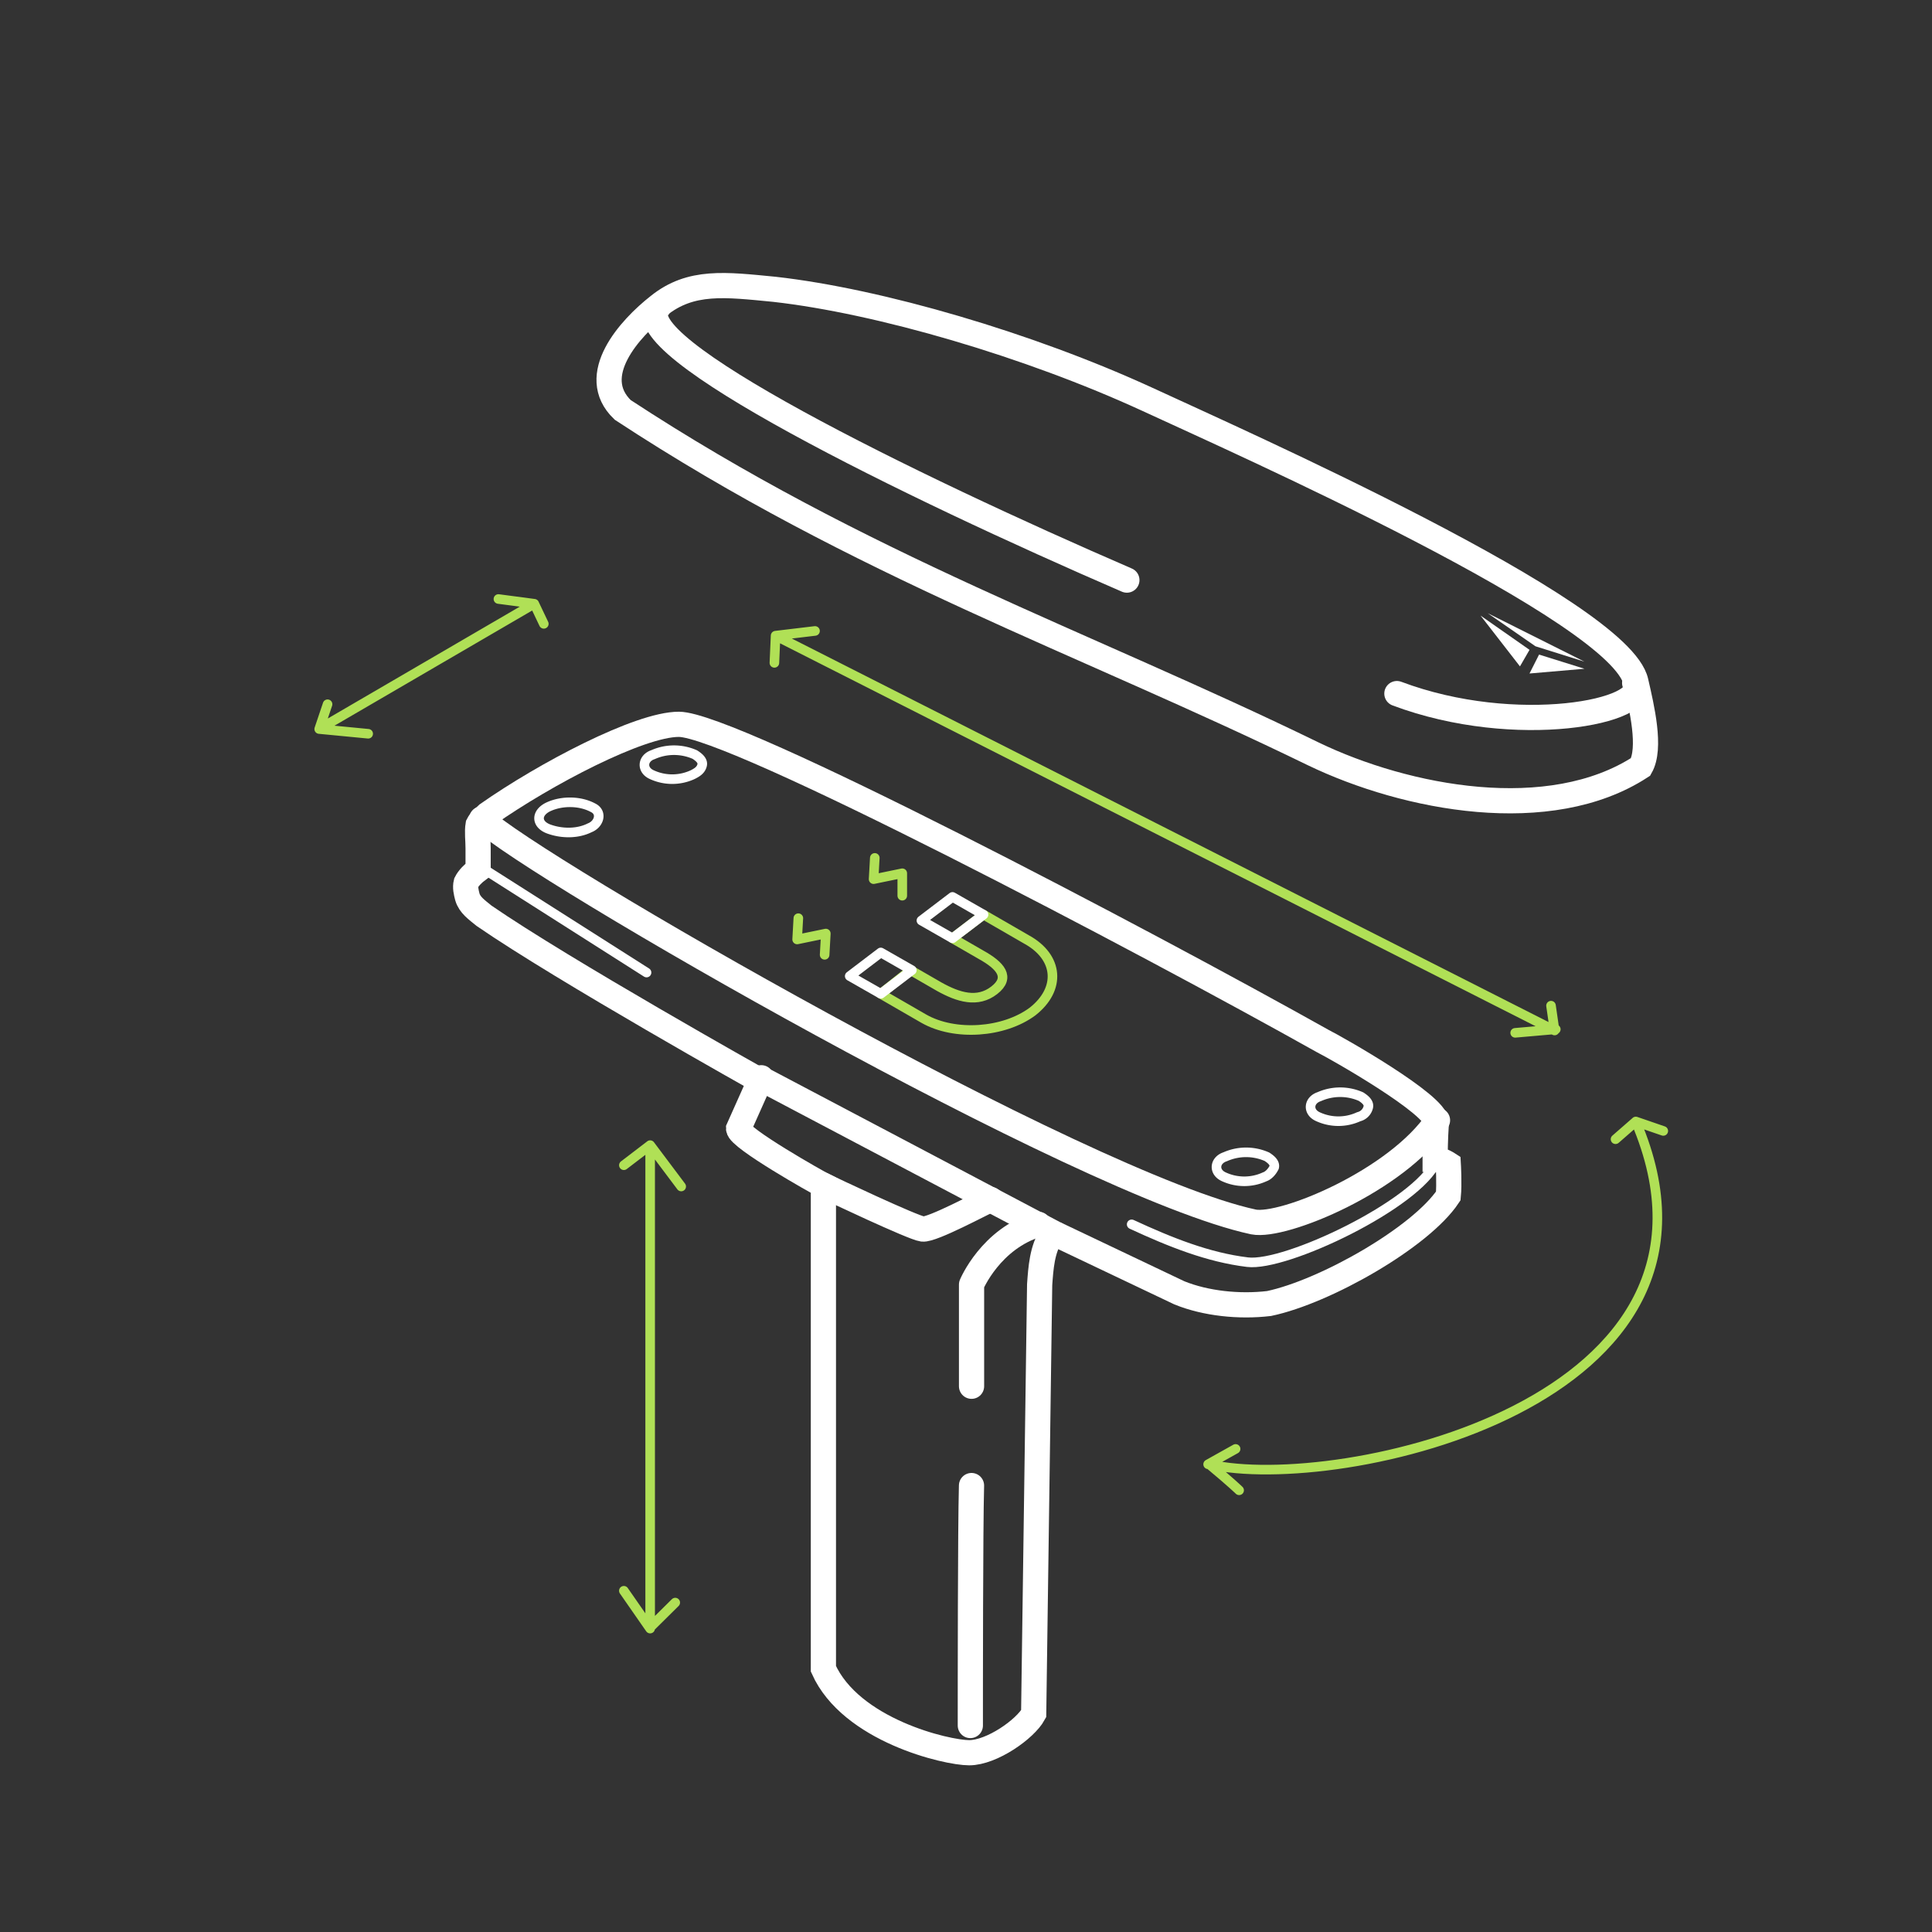
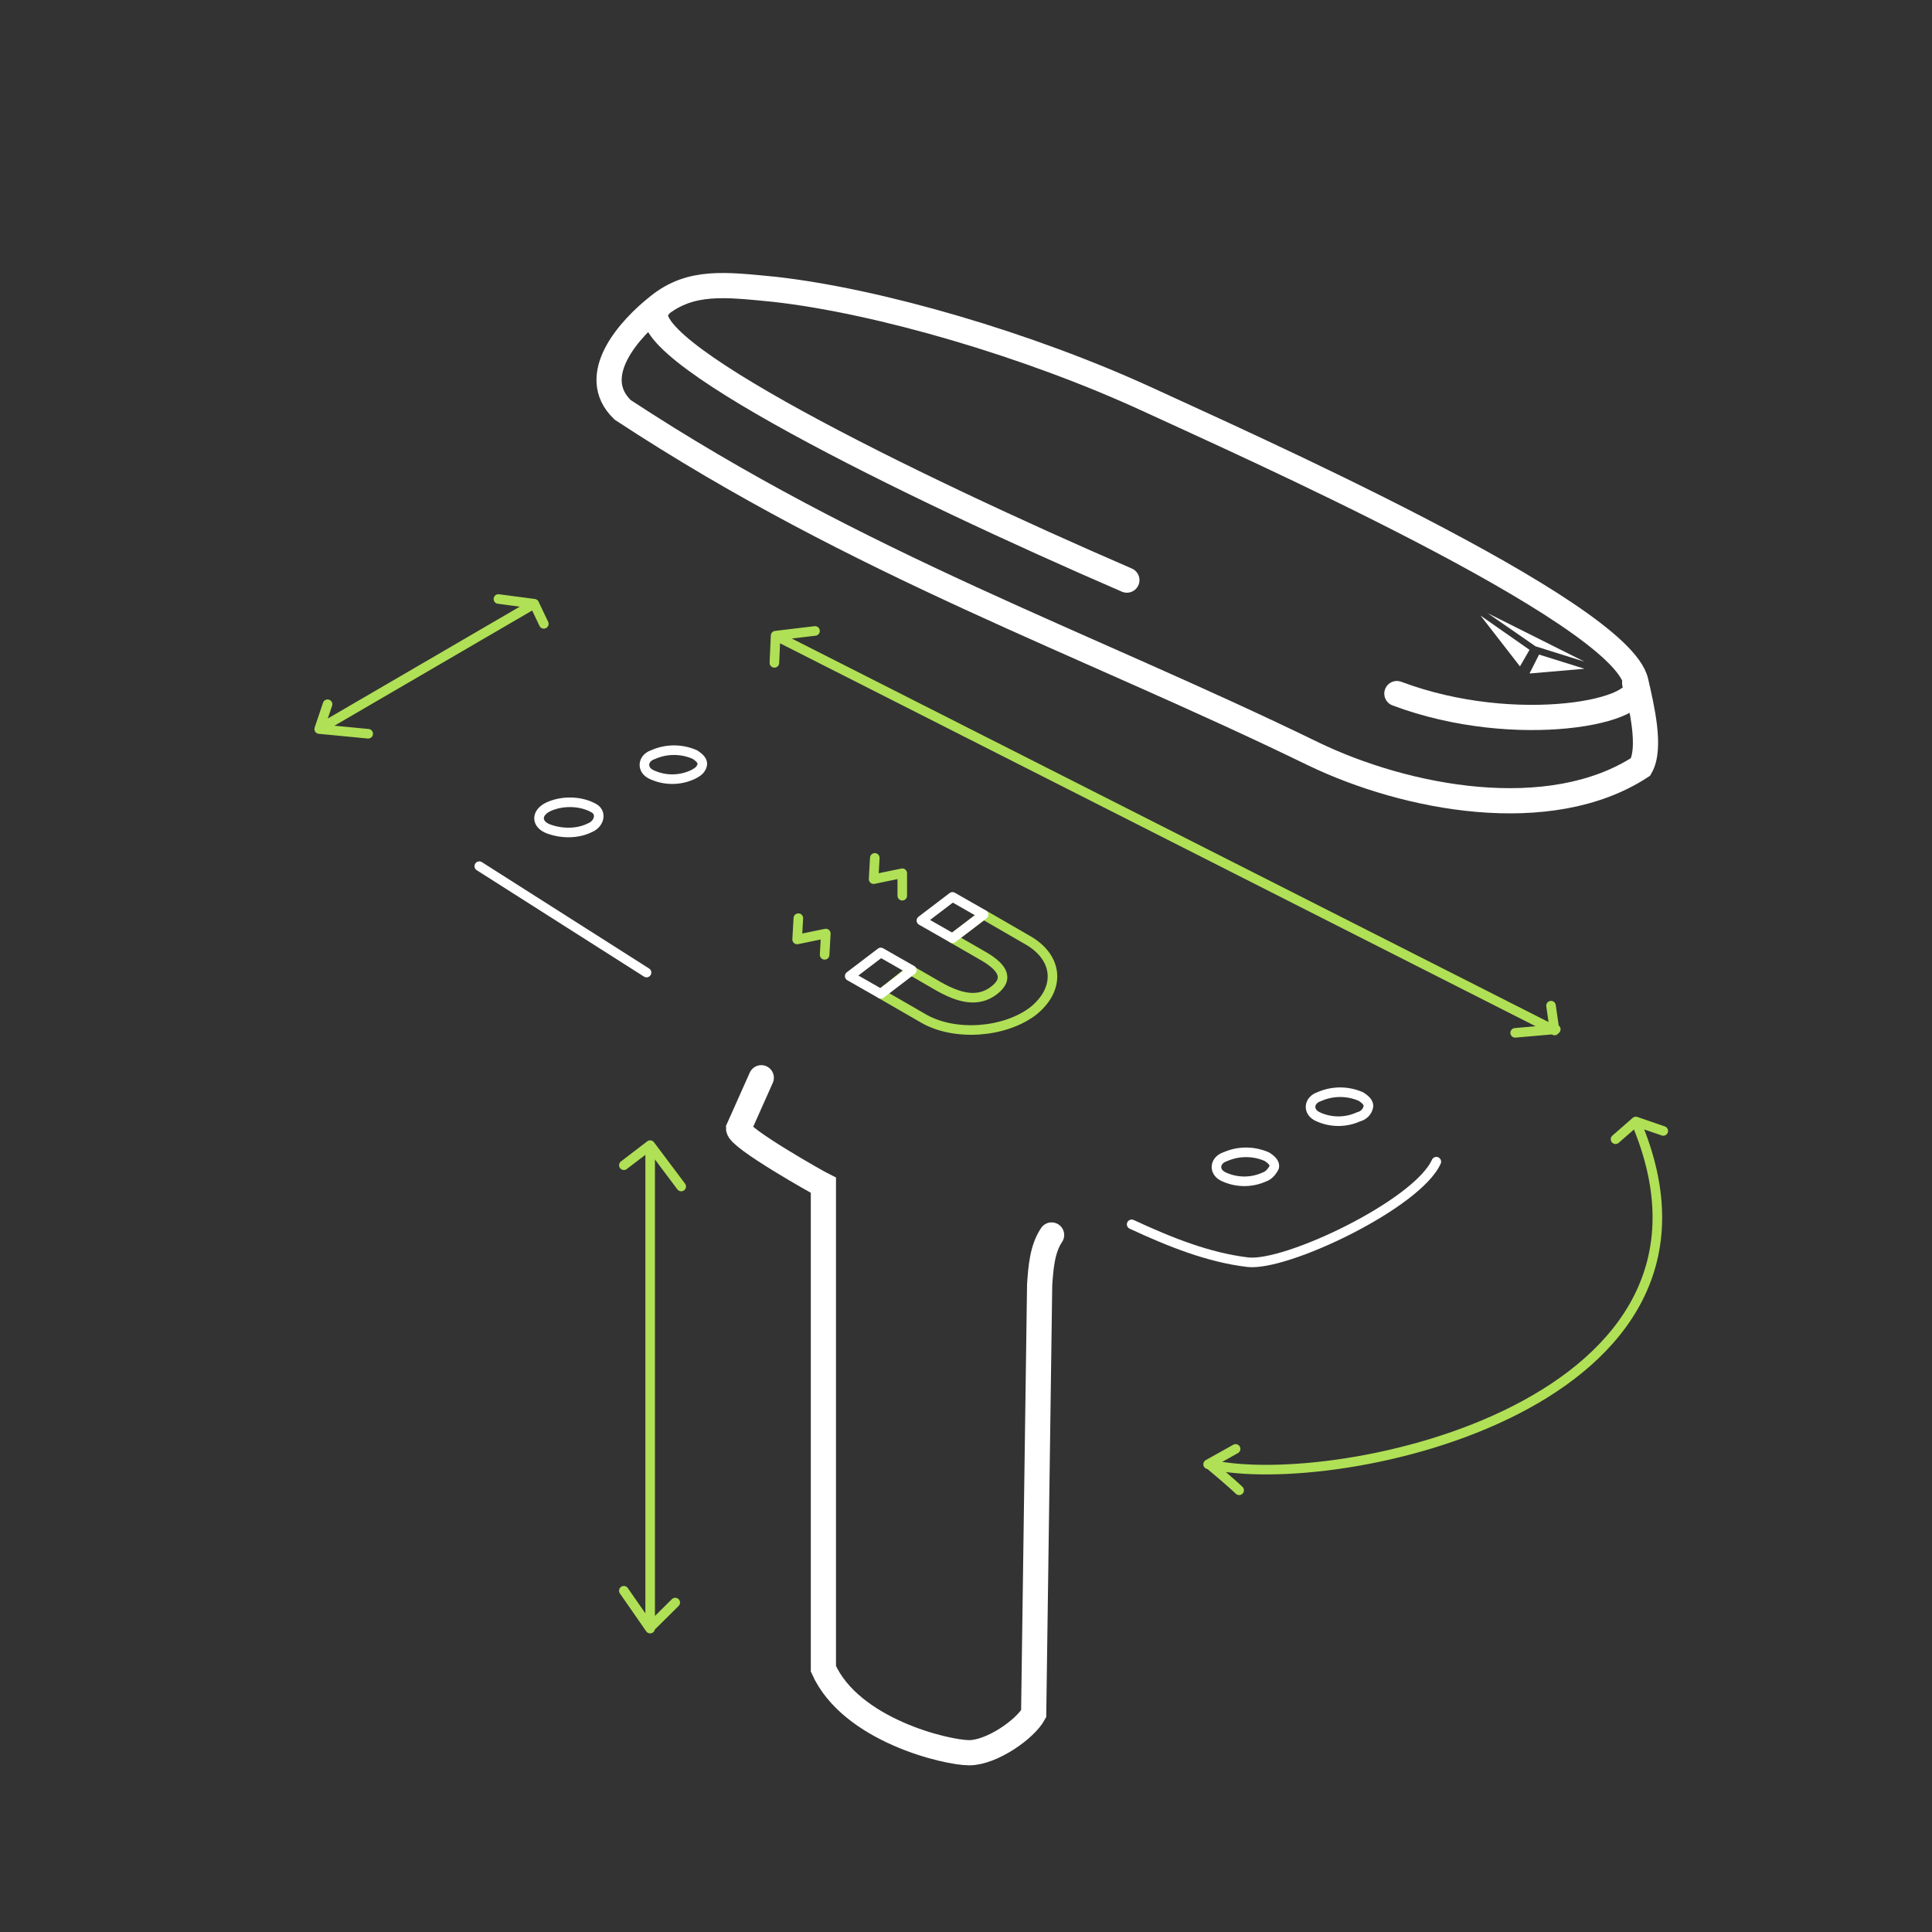
<svg xmlns="http://www.w3.org/2000/svg" width="115" height="115" fill="none">
  <rect width="100%" height="100%" fill="#333333" stroke="none" />
  <style>.B{stroke-linejoin:round}.C{stroke-width:.57}.D{stroke-linecap:round}.E{stroke-miterlimit:10}.F{stroke-width:1.5}.G{stroke:#fff}.H{stroke:#b0e056}</style>
  <g class="G">
    <path d="m28.529 51.557 9.956 6.333m28.876 14.987c2.276 1.055 4.552 1.97 6.898 2.252 2.276.281 10.099-3.448 11.237-5.981" class="C D E" />
    <g class="F D">
-       <path d="M57.828 88.426c-.07 2.463-.07 12.172-.07 14.283m4.055-29.833c-2.845.844-3.983 3.588-3.983 3.588v6.051m1.14-11.117c-.498.211-3.485 1.829-4.054 1.759s-5.476-2.392-5.903-2.603" class="B" />
      <path d="m45.314 64.152-1.351 3.026c0 .563 4.765 3.237 5.049 3.377v28.778c1.636 3.659 7.325 4.996 8.676 4.996s3.343-1.408 3.84-2.322l.356-25.541c.071-.985.142-2.111.711-2.955" class="E" />
    </g>
    <path d="M41.223 46.114a2.9 2.9 0 0 1-2.418 0c-.64-.281-.569-.985.071-1.196a3.07 3.07 0 0 1 2.489 0c.213.141.498.352.427.633s-.284.422-.569.563zm-6.132 3.165c-.711.352-1.636.352-2.418.07s-.782-.985 0-1.337 1.849-.352 2.631.07c.569.281.356.985-.213 1.196z" class="B C" />
-     <path d="M28.672 48.742c2.916 2.814 35.772 21.812 45.942 23.993 1.778.352 8.534-2.463 10.952-6.051m-39.968-2.321 17.21 9.077" class="D F B" />
-     <path d="m62.809 73.439 7.396 3.518c1.565.633 3.556.844 5.334.633 3.343-.704 9.032-3.94 10.668-6.403.071-.704 0-1.9 0-1.9s-.427-.281-.782-.281c0-.352 0-1.126.071-2.181s-6.045-4.503-6.756-4.855c-10.668-5.98-35.132-18.856-38.333-18.856-2.347 0-7.965 2.955-11.379 5.347-.213.211-.427.352-.569.633-.071.422 0 .915 0 1.407v1.267c-.284.211-.569.492-.711.774-.071.282 0 .563.071.844.142.492.569.774.996 1.126 4.694 3.237 16.499 9.851 16.499 9.851" class="E F" />
    <path d="M75.274 70.051a2.9 2.9 0 0 1-2.418 0c-.64-.281-.569-.985.071-1.196a3.07 3.07 0 0 1 2.489 0c.213.141.498.352.427.633-.142.281-.356.493-.569.563zm5.6-3.578a2.9 2.9 0 0 1-2.418 0c-.64-.281-.569-.985.071-1.196a3.07 3.07 0 0 1 2.489 0c.213.141.498.352.427.633a.77.77 0 0 1-.569.563z" class="B C" />
  </g>
  <g class="E">
    <g class="D H B C">
      <path d="M73.758 88.708s-.427-.422-1.778-1.548c7.61 1.759 32.572-3.588 25.389-20.405l1.636.563M71.912 87.16l1.636-.915M97.371 66.756l-1.209 1.055m-3.84-7.95.213 1.478-46.369-23.501-.071 1.618M46.166 37.837l2.347-.281m44.094 23.711-2.418.211M40.193 95.392 38.7 96.87V68.163l-1.565 1.196M38.699 68.162l1.849 2.463M38.699 96.94l-1.565-2.252M19.498 41.919 19 43.396l12.801-7.458.569 1.196m-.568-1.197-2.134-.282M19 43.395l2.916.281" />
    </g>
    <path d="M78.171 44.873c5.547 2.674 14.081 4.292 19.486.774.64-1.126.071-3.518-.284-5.066-.925-4.222-23.611-14.283-29.087-16.816-7.041-3.237-15.93-5.84-22.189-6.544-2.916-.282-4.978-.563-6.898.985-1.707 1.337-4.267 4.151-2.134 6.192 14.152 9.288 27.38 13.791 41.106 20.475z" class="F G" />
  </g>
  <path d="M83.148 41.285c7.112 2.674 15.148 1.056 14.153-.633M39.198 18.277c-2.205 2.252 14.864 10.625 27.878 16.253" class="B D F G" />
  <path fill="#fff" d="m94.314 39.807-2.703-.844-.569 1.126 3.271-.282zM88.553 36.5l2.845 1.97 2.916.915-5.761-2.885zm-.426.141 2.916 2.04-.569.985-2.347-3.026z" />
  <g class="B C E">
    <path d="m52.426 59.156 2.56 1.478c1.849 1.055 4.765.844 6.472-.422 1.707-1.337 1.565-3.237-.356-4.292l-2.56-1.478-1.849 1.407 1.707.985c1.138.633 1.778 1.337.782 2.111s-2.134.422-3.272-.211l-1.707-.985-1.778 1.407z" class="H" />
    <path d="m56.695 55.85 1.849-1.407-1.849-1.056-1.849 1.407 1.849 1.055zm-2.419 1.899-1.849-1.055-1.849 1.407 1.849 1.055 1.849-1.407z" class="G" />
    <path d="m47.52 54.653-.071 1.267 1.707-.352-.071 1.267m2.986-5.77L52 52.331l1.707-.352v1.337" class="D H" />
  </g>
</svg>